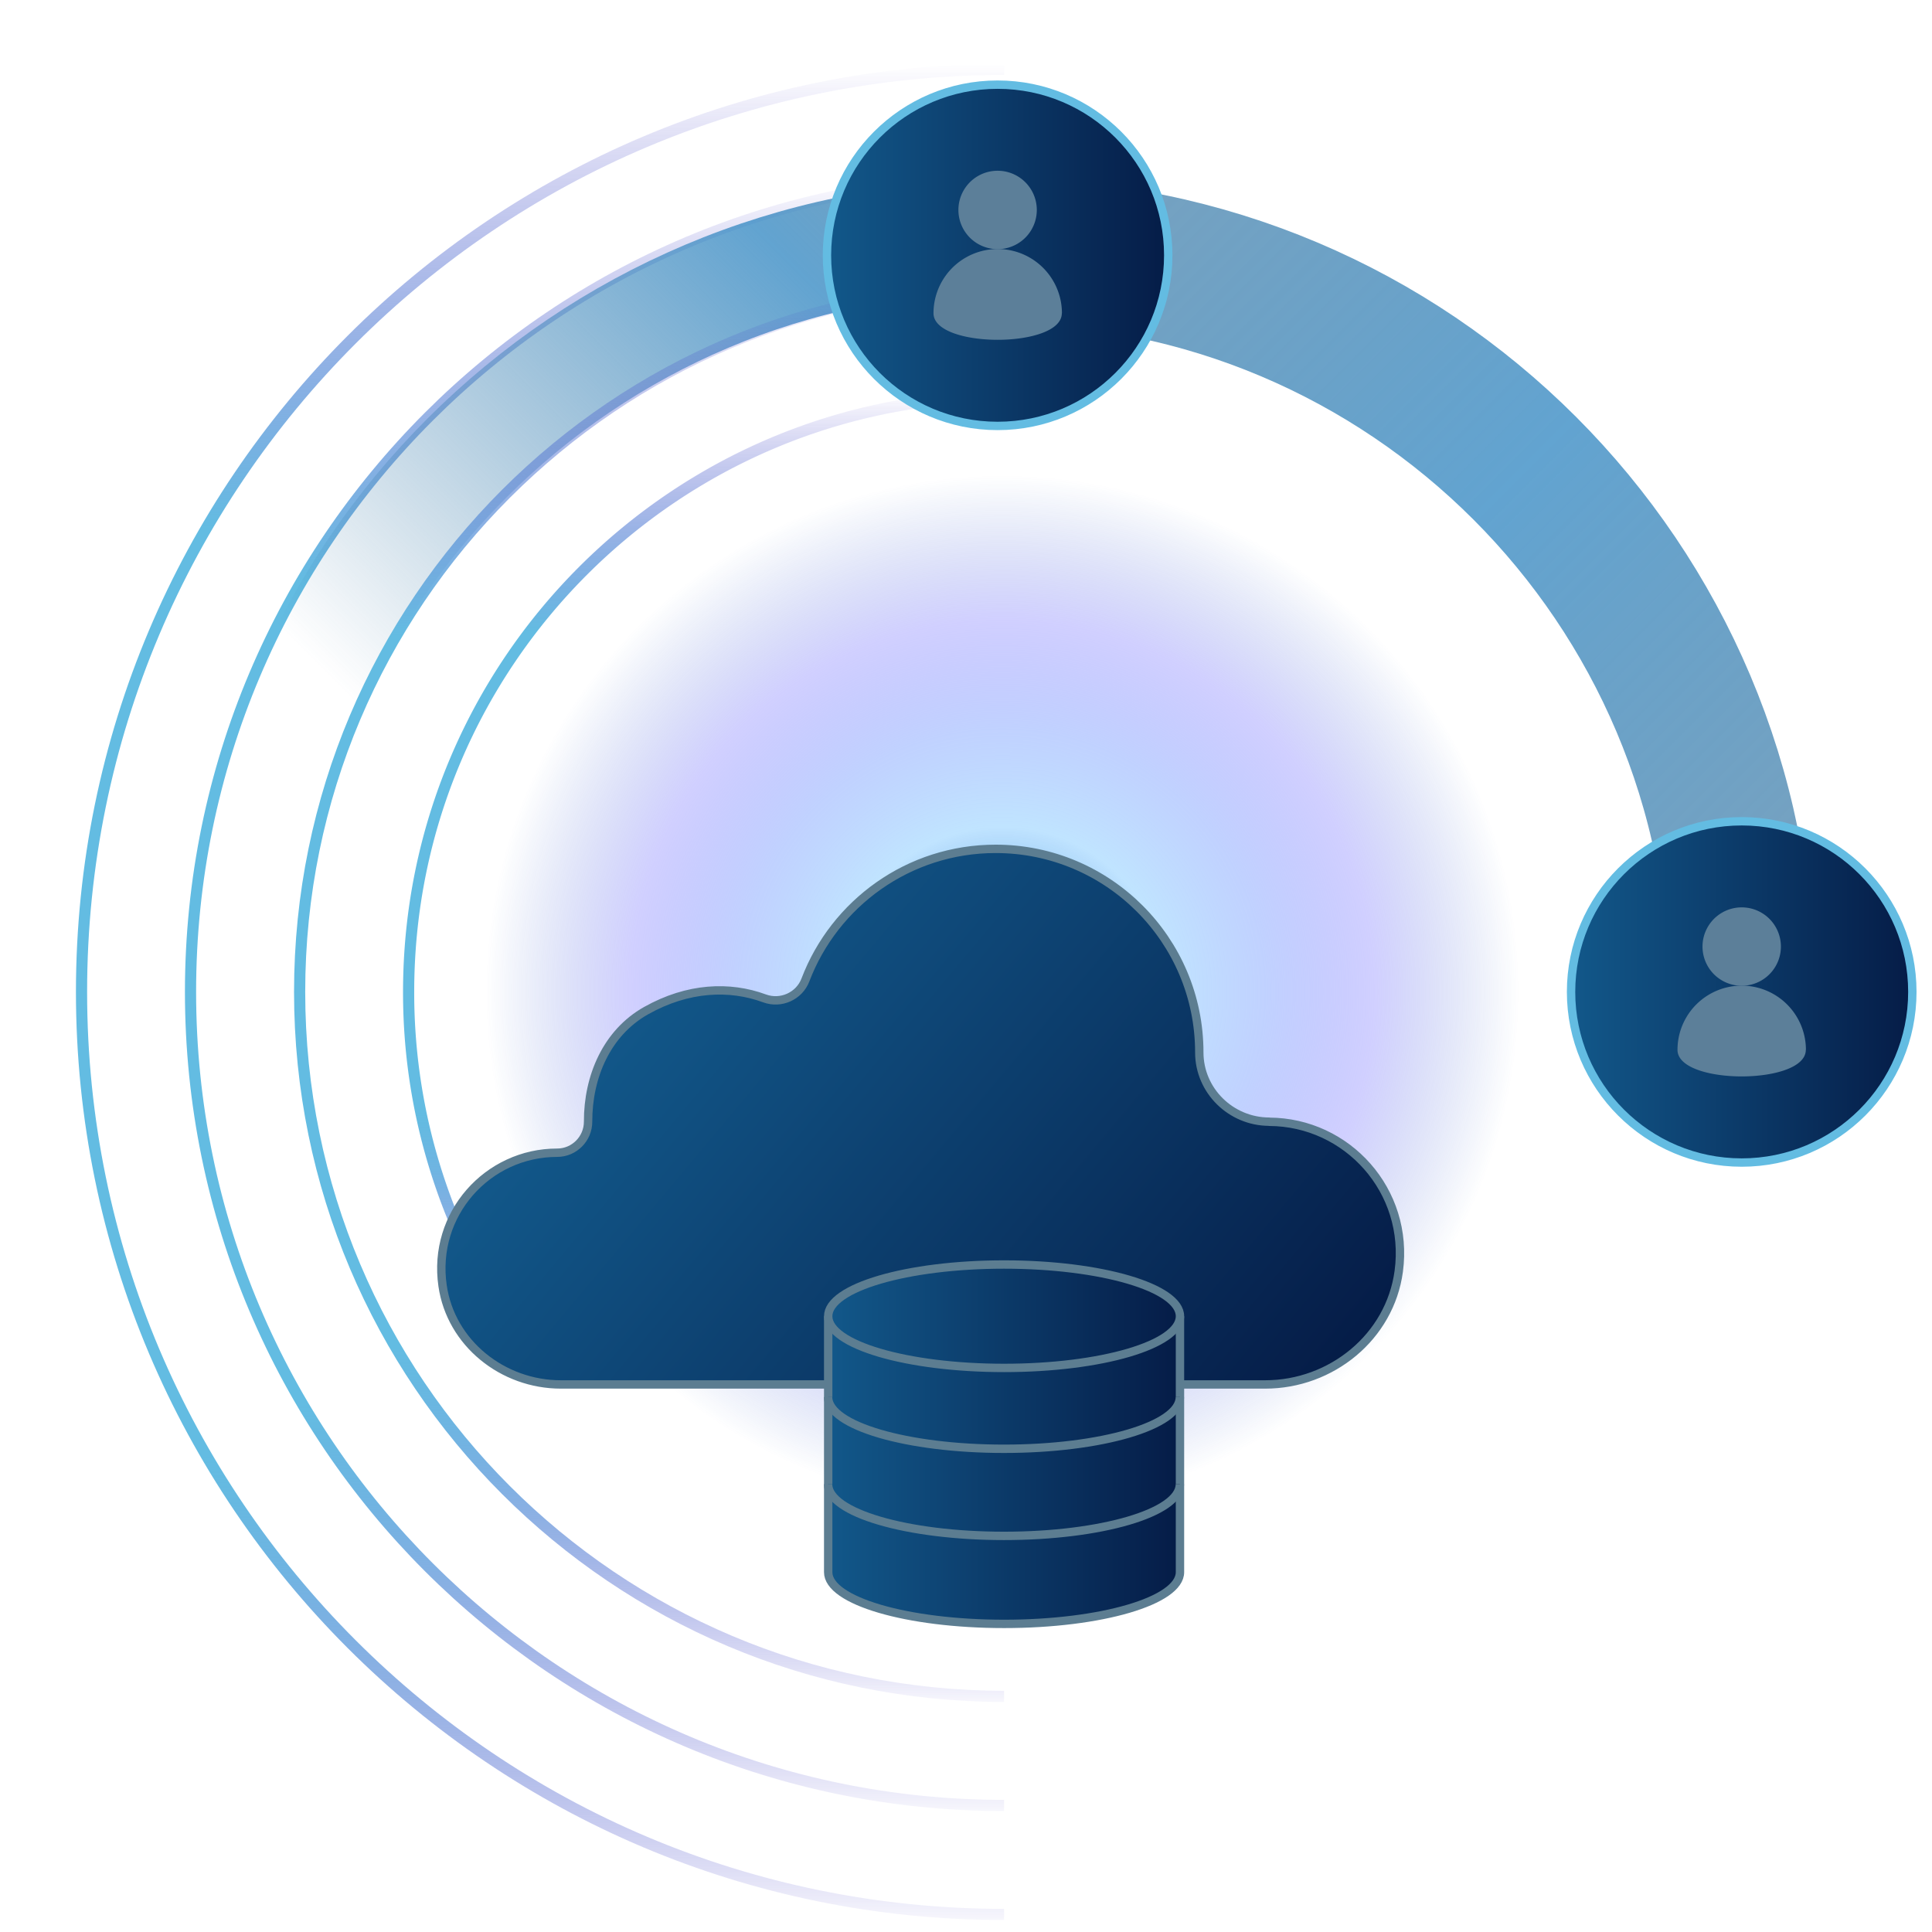
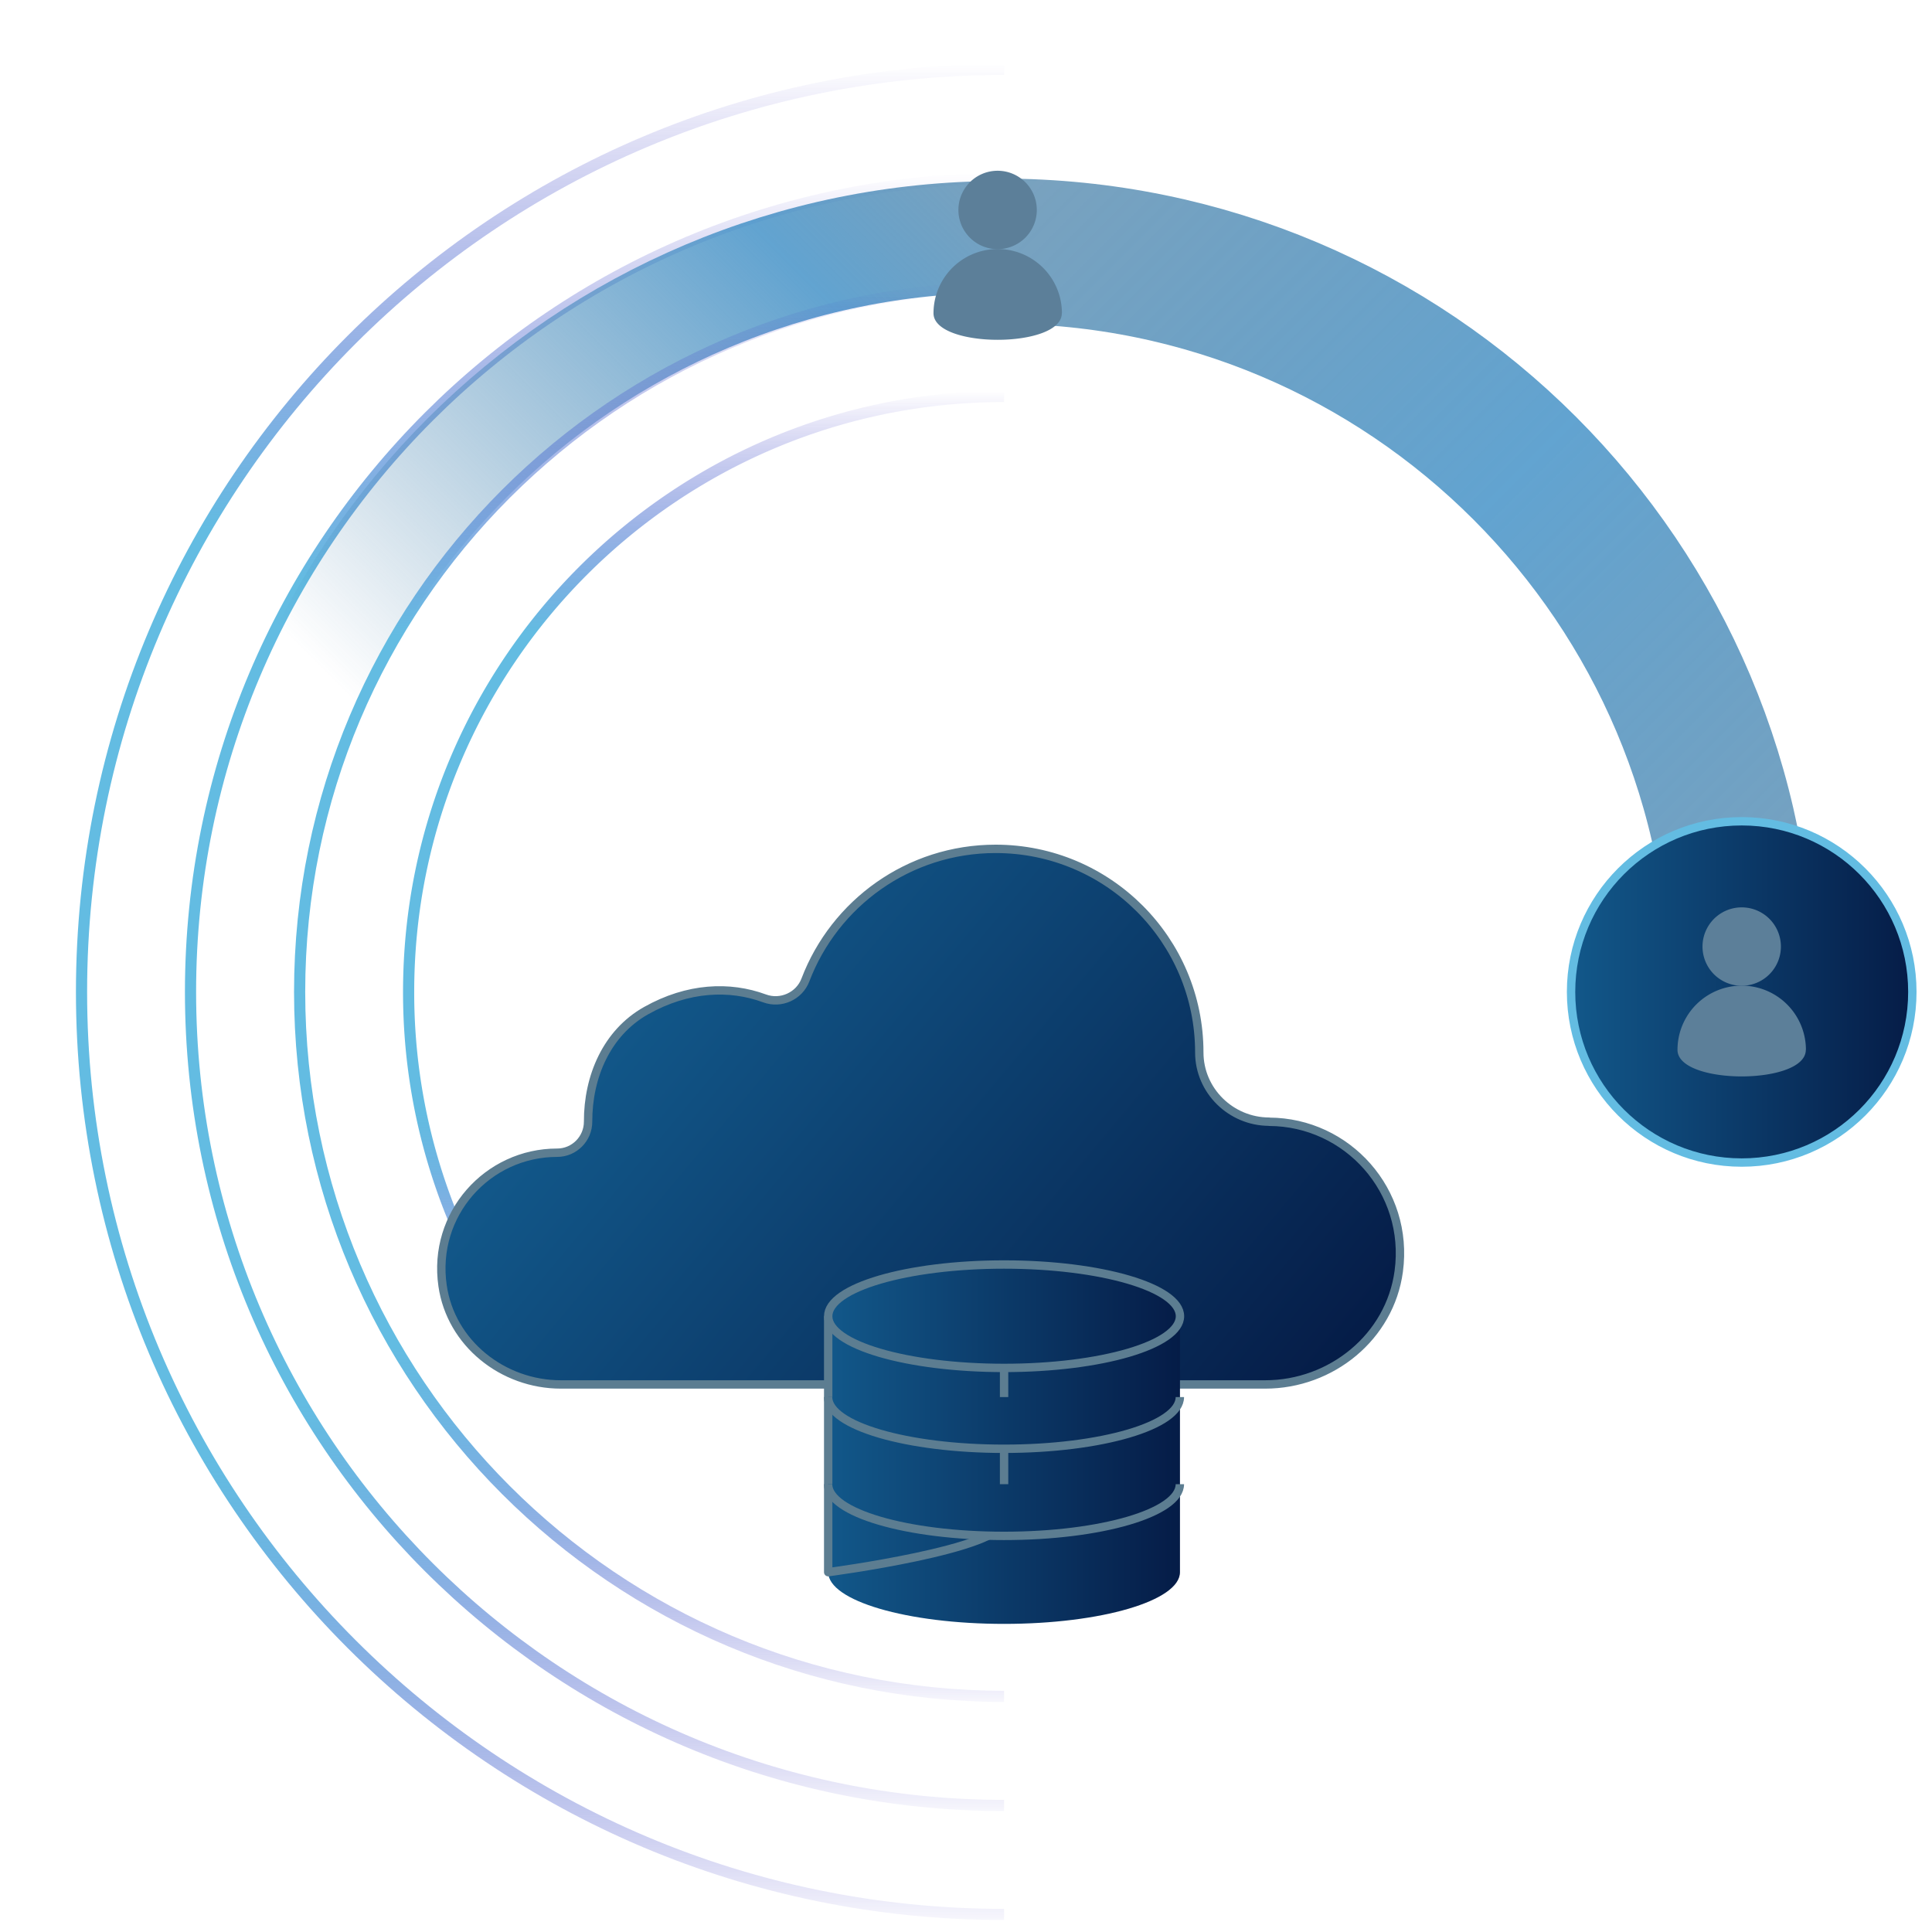
<svg xmlns="http://www.w3.org/2000/svg" width="173" height="173" fill="none">
  <g clip-path="url(#a)">
    <path stroke="url(#b)" stroke-miterlimit="10" d="M89.91 171.43c-45.62 0-82.61-36.99-82.61-82.61S44.28 6.21 89.91 6.21" />
    <path stroke="url(#c)" stroke-miterlimit="10" d="M89.91 161.67c-40.23 0-72.85-32.61-72.85-72.85s32.62-72.84 72.85-72.84" />
    <path stroke="url(#d)" stroke-miterlimit="10" stroke-width="13" d="M89.62 22.49c36.64 0 66.33 29.7 66.33 66.33" opacity=".79" />
    <path stroke="url(#e)" stroke-miterlimit="10" stroke-width="10" d="M89.62 21.21c-37.34 0-67.61 30.27-67.61 67.61" opacity=".79" />
    <path stroke="url(#f)" stroke-miterlimit="10" d="M89.91 151.9c-34.84 0-63.08-28.24-63.08-63.08s28.24-63.08 63.08-63.08" />
    <path stroke="url(#g)" stroke-miterlimit="10" d="M47.25 120.81a53.1 53.1 0 0 1-10.66-31.99c0-29.45 23.87-53.32 53.32-53.32" />
-     <path fill="url(#h)" d="M89.76 135.25c25.643 0 46.43-20.787 46.43-46.43s-20.787-46.43-46.43-46.43c-25.642 0-46.43 20.787-46.43 46.43s20.788 46.43 46.43 46.43" />
    <path fill="url(#i)" stroke="#5C7D91" stroke-linejoin="round" stroke-width=".75" d="M113.64 100.44c-3.42-.01-6.25-2.78-6.25-6.2 0-10.07-8.17-18.23-18.24-18.23-7.78 0-14.42 4.88-17.03 11.74-.55 1.45-2.2 2.19-3.66 1.65-3.12-1.15-6.86-1.01-10.61 1.1-3.52 1.98-5.2 5.91-5.19 9.94 0 1.53-1.24 2.78-2.77 2.78-6.24 0-11.19 5.5-10.26 11.91.74 5.15 5.39 8.84 10.59 8.84h63.07c5.93 0 11.17-4.26 11.96-10.13.97-7.2-4.6-13.36-11.6-13.39z" />
    <path fill="url(#j)" d="M74.16 117.86v22.92c0 2.56 7.05 4.63 15.75 4.63s15.75-2.07 15.75-4.63v-22.92" />
-     <path stroke="#5C7D91" stroke-linejoin="round" stroke-width=".75" d="M74.16 117.86v22.92c0 2.56 7.05 4.63 15.75 4.63s15.75-2.07 15.75-4.63v-22.92" />
+     <path stroke="#5C7D91" stroke-linejoin="round" stroke-width=".75" d="M74.16 117.86v22.92s15.75-2.07 15.75-4.63v-22.92" />
    <path fill="url(#k)" d="M105.65 132.9c0 2.56-7.05 4.63-15.75 4.63s-15.75-2.07-15.75-4.63" />
    <path stroke="#5C7D91" stroke-linejoin="round" stroke-width=".75" d="M105.65 132.9c0 2.56-7.05 4.63-15.75 4.63s-15.75-2.07-15.75-4.63" />
    <path fill="url(#l)" d="M105.65 125.1c0 2.56-7.05 4.63-15.75 4.63s-15.75-2.07-15.75-4.63" />
    <path stroke="#5C7D91" stroke-linejoin="round" stroke-width=".75" d="M105.65 125.1c0 2.56-7.05 4.63-15.75 4.63s-15.75-2.07-15.75-4.63" />
    <path fill="url(#m)" stroke="#5C7D91" stroke-linejoin="round" stroke-width=".75" d="M89.91 122.49c8.698 0 15.75-2.073 15.75-4.63s-7.052-4.63-15.75-4.63-15.75 2.073-15.75 4.63 7.051 4.63 15.75 4.63Z" />
    <path fill="url(#n)" stroke="#63BCE2" stroke-miterlimit="10" stroke-width=".75" d="M155.96 104.1c8.439 0 15.28-6.841 15.28-15.28s-6.841-15.28-15.28-15.28-15.28 6.841-15.28 15.28 6.841 15.28 15.28 15.28Z" />
    <path fill="#5C7F99" d="M155.96 88.27a3.51 3.51 0 1 0 0-7.02 3.51 3.51 0 0 0 0 7.02" />
    <path fill="#5C7F99" d="M161.7 94.01c0 3.17-11.49 3.17-11.49 0a5.75 5.75 0 0 1 11.5 0z" />
-     <path fill="url(#o)" stroke="#63BCE2" stroke-miterlimit="10" stroke-width=".75" d="M89.33 38.14c8.439 0 15.28-6.841 15.28-15.28S97.769 7.58 89.33 7.58s-15.28 6.841-15.28 15.28 6.841 15.28 15.28 15.28Z" />
    <path fill="#5C7F99" d="M89.33 22.31a3.51 3.51 0 1 0 0-7.02 3.51 3.51 0 0 0 0 7.02" />
    <path fill="#5C7F99" d="M95.08 28.05c0 3.17-11.49 3.17-11.49 0a5.75 5.75 0 0 1 11.5 0z" />
  </g>
  <defs>
    <linearGradient id="b" x1="48.35" x2="48.35" y1="171.93" y2="5.71" gradientUnits="userSpaceOnUse">
      <stop stop-color="#3529C0" stop-opacity=".04" />
      <stop offset=".06" stop-color="#4355CA" stop-opacity=".33" />
      <stop offset=".11" stop-color="#4E7AD2" stop-opacity=".57" />
      <stop offset=".15" stop-color="#5796D9" stop-opacity=".75" />
      <stop offset=".19" stop-color="#5DABDE" stop-opacity=".89" />
      <stop offset=".23" stop-color="#61B7E0" stop-opacity=".97" />
      <stop offset=".25" stop-color="#63BCE2" />
      <stop offset=".5" stop-color="#63BCE2" />
      <stop offset=".75" stop-color="#63BCE2" />
      <stop offset="1" stop-color="#3424BF" stop-opacity="0" />
    </linearGradient>
    <linearGradient id="c" x1="53.24" x2="53.24" y1="162.17" y2="15.48" gradientUnits="userSpaceOnUse">
      <stop stop-color="#3529C0" stop-opacity=".04" />
      <stop offset=".06" stop-color="#4355CA" stop-opacity=".33" />
      <stop offset=".11" stop-color="#4E7AD2" stop-opacity=".57" />
      <stop offset=".15" stop-color="#5796D9" stop-opacity=".75" />
      <stop offset=".19" stop-color="#5DABDE" stop-opacity=".89" />
      <stop offset=".23" stop-color="#61B7E0" stop-opacity=".97" />
      <stop offset=".25" stop-color="#63BCE2" />
      <stop offset=".5" stop-color="#63BCE2" />
      <stop offset=".75" stop-color="#63BCE2" />
      <stop offset="1" stop-color="#3424BF" stop-opacity="0" />
    </linearGradient>
    <linearGradient id="d" x1="93.91" x2="166.75" y1="11.7" y2="84.53" gradientUnits="userSpaceOnUse">
      <stop stop-color="#2C6C99" stop-opacity=".8" />
      <stop offset=".5" stop-color="#388BC4" />
      <stop offset="1" stop-color="#2C6C99" stop-opacity=".8" />
    </linearGradient>
    <linearGradient id="e" x1="84.6" x2="11.99" y1="11.19" y2="83.81" gradientUnits="userSpaceOnUse">
      <stop stop-color="#2C6C99" stop-opacity=".8" />
      <stop offset=".18" stop-color="#388BC4" />
      <stop offset=".72" stop-color="#2C6C99" stop-opacity="0" />
    </linearGradient>
    <linearGradient id="f" x1="58.12" x2="58.12" y1="152.4" y2="25.24" gradientUnits="userSpaceOnUse">
      <stop stop-color="#3529C0" stop-opacity=".04" />
      <stop offset=".06" stop-color="#4355CA" stop-opacity=".33" />
      <stop offset=".11" stop-color="#4E7AD2" stop-opacity=".57" />
      <stop offset=".15" stop-color="#5796D9" stop-opacity=".75" />
      <stop offset=".19" stop-color="#5DABDE" stop-opacity=".89" />
      <stop offset=".23" stop-color="#61B7E0" stop-opacity=".97" />
      <stop offset=".25" stop-color="#63BCE2" />
      <stop offset=".5" stop-color="#63BCE2" />
      <stop offset=".75" stop-color="#63BCE2" />
      <stop offset="1" stop-color="#3424BF" stop-opacity="0" />
    </linearGradient>
    <linearGradient id="g" x1="63" x2="63" y1="121.11" y2="35.01" gradientUnits="userSpaceOnUse">
      <stop stop-color="#3529C0" stop-opacity=".04" />
      <stop offset=".06" stop-color="#4355CA" stop-opacity=".33" />
      <stop offset=".11" stop-color="#4E7AD2" stop-opacity=".57" />
      <stop offset=".15" stop-color="#5796D9" stop-opacity=".75" />
      <stop offset=".19" stop-color="#5DABDE" stop-opacity=".89" />
      <stop offset=".23" stop-color="#61B7E0" stop-opacity=".97" />
      <stop offset=".25" stop-color="#63BCE2" />
      <stop offset=".5" stop-color="#63BCE2" />
      <stop offset=".75" stop-color="#63BCE2" />
      <stop offset="1" stop-color="#3424BF" stop-opacity="0" />
    </linearGradient>
    <linearGradient id="i" x1="57.37" x2="111" y1="88.54" y2="133.54" gradientUnits="userSpaceOnUse">
      <stop stop-color="#12588A" />
      <stop offset="1" stop-color="#051C47" />
    </linearGradient>
    <linearGradient id="j" x1="74.16" x2="105.65" y1="131.63" y2="131.63" gradientUnits="userSpaceOnUse">
      <stop stop-color="#12588A" />
      <stop offset="1" stop-color="#051C47" />
    </linearGradient>
    <linearGradient id="k" x1="74.16" x2="105.65" y1="135.22" y2="135.22" gradientUnits="userSpaceOnUse">
      <stop stop-color="#12588A" />
      <stop offset="1" stop-color="#051C47" />
    </linearGradient>
    <linearGradient id="l" x1="74.16" x2="105.65" y1="127.41" y2="127.41" gradientUnits="userSpaceOnUse">
      <stop stop-color="#12588A" />
      <stop offset="1" stop-color="#051C47" />
    </linearGradient>
    <linearGradient id="m" x1="74.16" x2="105.65" y1="117.86" y2="117.86" gradientUnits="userSpaceOnUse">
      <stop stop-color="#12588A" />
      <stop offset="1" stop-color="#051C47" />
    </linearGradient>
    <linearGradient id="n" x1="140.68" x2="171.24" y1="88.82" y2="88.82" gradientUnits="userSpaceOnUse">
      <stop stop-color="#12588A" />
      <stop offset="1" stop-color="#051C47" />
    </linearGradient>
    <linearGradient id="o" x1="74.05" x2="104.61" y1="22.86" y2="22.86" gradientUnits="userSpaceOnUse">
      <stop stop-color="#12588A" />
      <stop offset="1" stop-color="#051C47" />
    </linearGradient>
    <radialGradient id="h" cx="0" cy="0" r="1" gradientTransform="translate(89.76 88.82)scale(46.43)" gradientUnits="userSpaceOnUse">
      <stop stop-color="#0C58C7" />
      <stop offset=".32" stop-color="#96D2FF" stop-opacity=".6" />
      <stop offset=".51" stop-color="#82A4FF" stop-opacity=".5" />
      <stop offset=".72" stop-color="#6461FF" stop-opacity=".3" />
      <stop offset="1" stop-color="#0C43B3" stop-opacity="0" />
    </radialGradient>
    <clipPath id="a">
      <path fill="#fff" d="M0 0h172.8v172.8H0z" />
    </clipPath>
  </defs>
</svg>